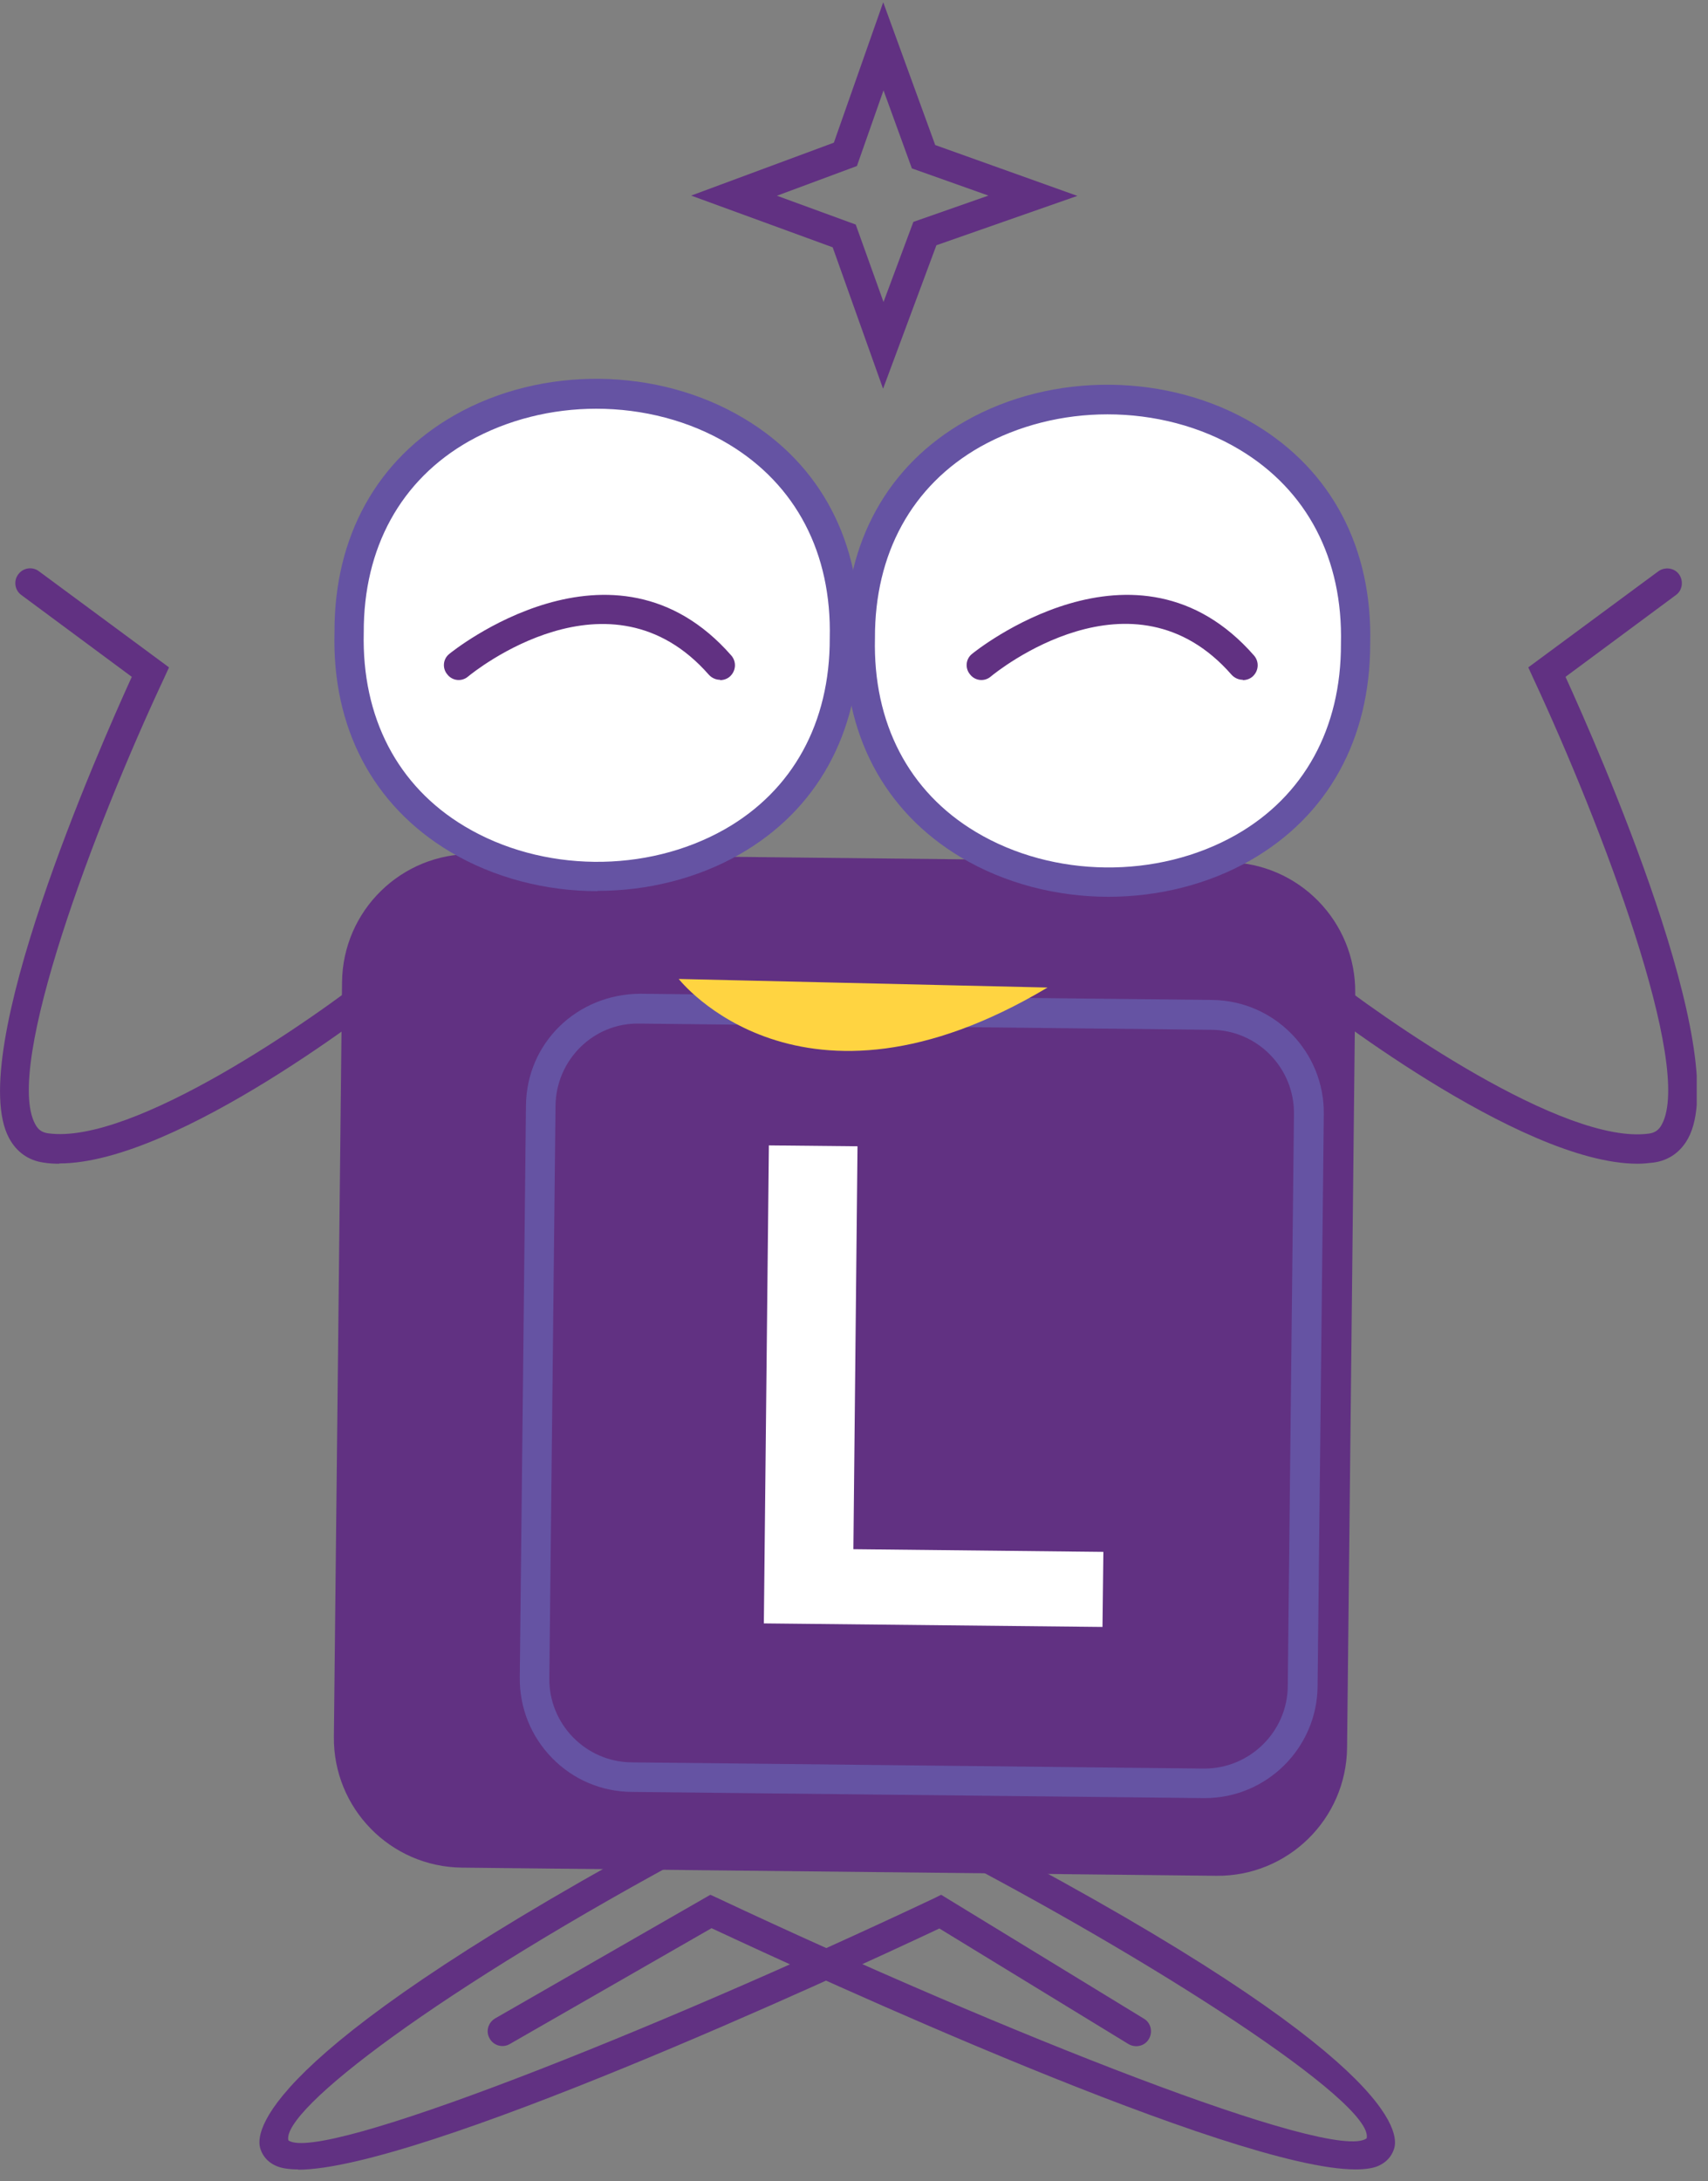
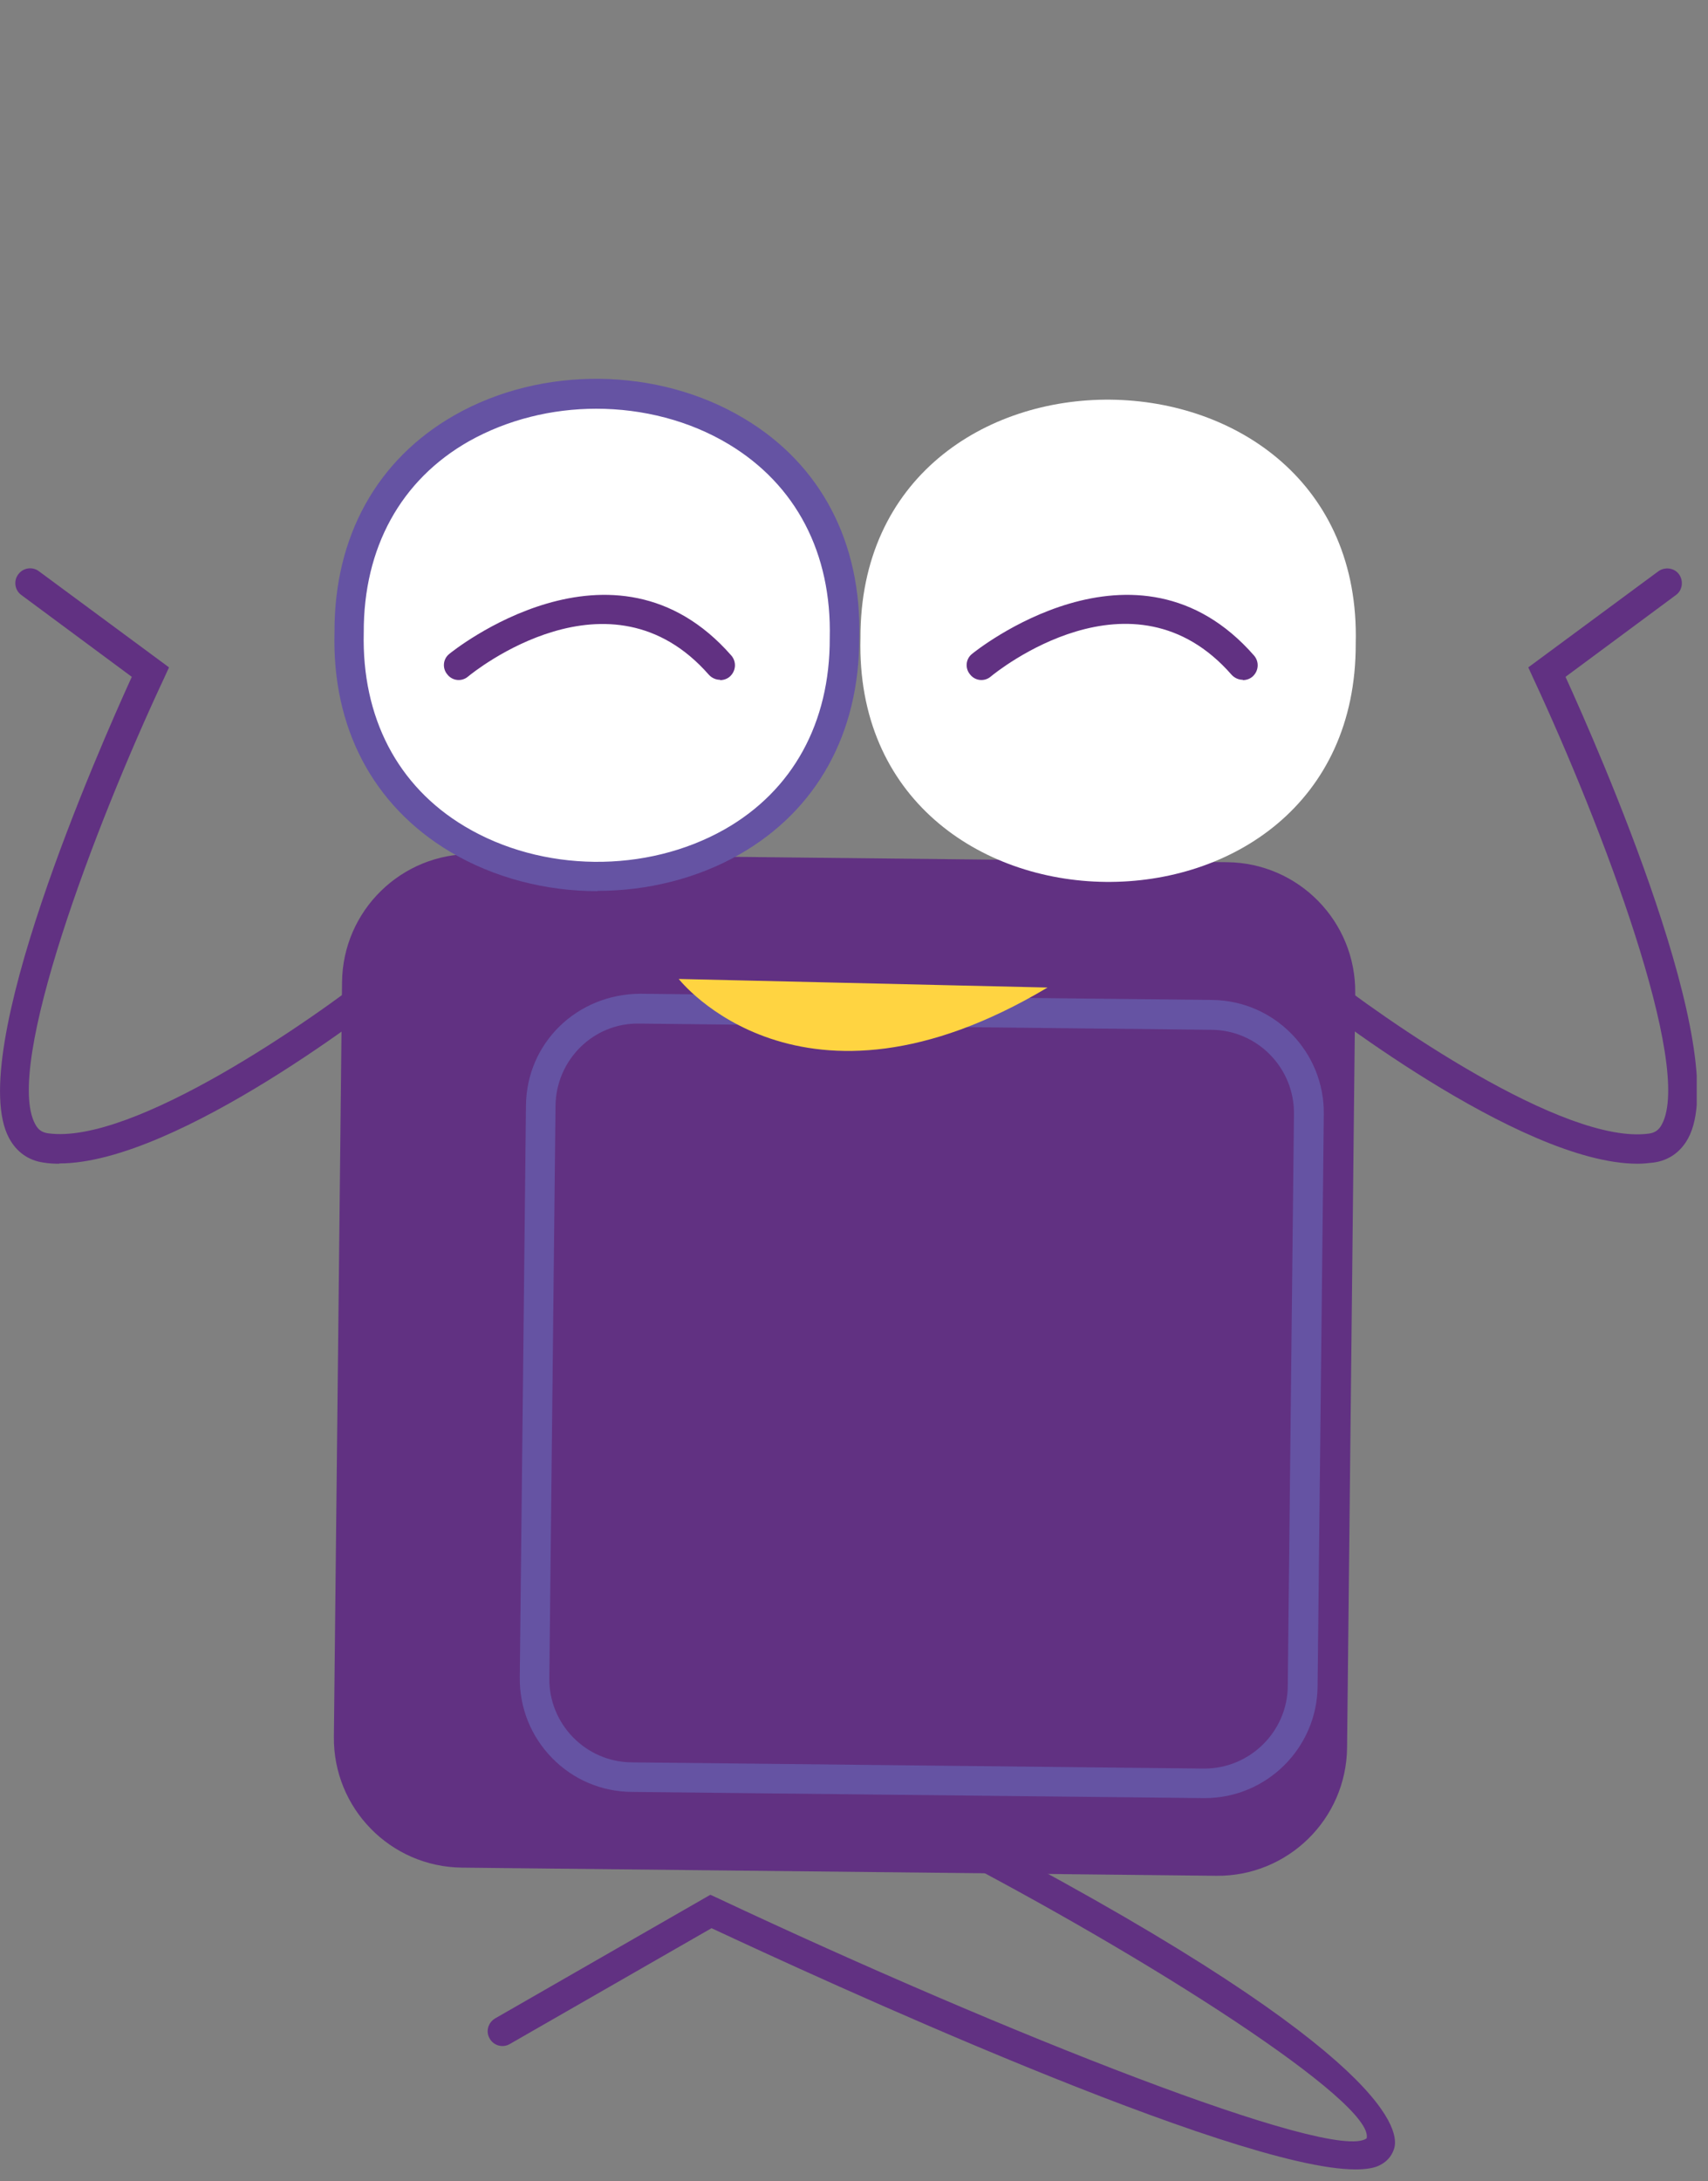
<svg xmlns="http://www.w3.org/2000/svg" width="123" height="157" viewBox="0 0 123 157" fill="none">
  <rect x="0" y="0" width="123" height="157" fill="#808080" stroke="none" />
  <g clip-path="url(#clip0_3334_16071)">
-     <path d="M63.583 27.954L59.965 17.803L49.773 14.079L60.05 10.27L63.604 0.163L67.349 10.441L77.585 14.101L67.434 17.654L63.604 27.954H63.583ZM55.922 14.079L61.625 16.165L63.625 21.74L65.775 15.973L71.18 14.079L65.668 12.122L63.625 6.504L61.71 11.951L55.922 14.101V14.079Z" fill="#613182" />
    <path d="M24.632 70.695L24.044 125.019C23.989 130.166 28.116 134.384 33.264 134.439L87.587 135.027C92.734 135.083 96.952 130.955 97.008 125.808L97.595 71.485C97.651 66.338 93.524 62.12 88.376 62.064L34.053 61.476C28.906 61.42 24.688 65.548 24.632 70.695Z" fill="#613182" />
    <path d="M86.735 129.436H86.65L45.474 128.989C43.304 128.968 41.261 128.095 39.75 126.542C38.239 124.988 37.409 122.945 37.431 120.754L37.877 79.578C37.92 75.088 41.538 71.555 46.113 71.534L87.288 71.981C91.778 72.024 95.396 75.726 95.332 80.216L94.885 121.392C94.843 125.839 91.204 129.436 86.757 129.436H86.735ZM86.671 127.308H86.735C90.012 127.308 92.715 124.648 92.736 121.371L93.183 80.195C93.225 76.875 90.544 74.152 87.246 74.13L46.07 73.683C42.729 73.598 40.027 76.322 40.005 79.62L39.559 120.796C39.516 124.116 42.197 126.84 45.495 126.861L86.671 127.308Z" fill="#6553A3" />
    <path d="M60.817 45.914C60.902 69.066 24.557 68.662 25.153 45.531C25.068 22.379 61.413 22.783 60.817 45.914Z" fill="white" />
    <path d="M43.027 64.15C39.303 64.15 35.558 63.192 32.388 61.298C26.855 57.979 23.897 52.382 24.089 45.488C24.067 38.636 27.132 33.082 32.728 29.89C39.005 26.315 47.368 26.4 53.582 30.124C59.115 33.422 62.051 39.04 61.881 45.913C61.881 52.787 58.838 58.319 53.242 61.511C50.177 63.256 46.602 64.129 43.027 64.129V64.15ZM42.942 29.422C39.729 29.422 36.537 30.209 33.771 31.762C28.855 34.55 26.174 39.444 26.195 45.53C26.046 51.638 28.621 56.596 33.473 59.49C39.027 62.809 46.538 62.894 52.178 59.703C57.093 56.915 59.774 52.021 59.753 45.935C59.902 39.827 57.327 34.891 52.475 31.975C49.645 30.273 46.283 29.422 42.942 29.422Z" fill="#6553A3" />
    <path d="M97.631 46.318C97.716 69.471 61.37 69.066 61.966 45.935C61.881 22.783 98.227 23.188 97.631 46.318Z" fill="white" />
-     <path d="M79.82 64.554C76.096 64.554 72.35 63.597 69.18 61.703C63.647 58.383 60.689 52.787 60.881 45.892C60.859 39.04 63.924 33.486 69.52 30.316C75.798 26.741 84.182 26.826 90.374 30.55C95.907 33.869 98.843 39.466 98.673 46.339C98.673 53.212 95.63 58.745 90.034 61.937C86.969 63.682 83.394 64.554 79.82 64.554ZM79.756 29.826C76.543 29.826 73.351 30.614 70.584 32.167C65.669 34.955 62.987 39.849 63.009 45.935C62.86 52.042 65.435 57 70.286 59.894C75.84 63.214 83.352 63.299 88.991 60.107C93.907 57.319 96.588 52.425 96.567 46.339C96.716 40.232 94.141 35.295 89.289 32.38C86.459 30.677 83.097 29.826 79.756 29.826Z" fill="#6553A3" />
-     <path d="M55.37 82.45L61.753 82.514L61.456 111.518L79.458 111.71L79.394 117.115L55.008 116.859L55.37 82.45Z" fill="white" />
    <path d="M48.879 70.47C48.879 70.47 57.625 81.706 75.436 71.087L48.879 70.47Z" fill="#FFD441" />
    <path d="M51.858 48.935C51.56 48.935 51.262 48.808 51.05 48.574C43.921 40.445 34.111 48.361 33.707 48.701C33.26 49.084 32.579 49.02 32.217 48.552C31.834 48.105 31.898 47.424 32.366 47.063C32.494 46.956 44.176 37.487 52.667 47.19C53.05 47.637 53.007 48.297 52.56 48.701C52.369 48.871 52.114 48.957 51.858 48.957V48.935Z" fill="#613182" />
    <path d="M89.501 48.935C89.204 48.935 88.906 48.808 88.693 48.574C81.564 40.423 71.754 48.361 71.35 48.701C70.903 49.084 70.222 49.02 69.861 48.552C69.478 48.105 69.541 47.424 70.01 47.063C70.137 46.956 81.82 37.487 90.31 47.19C90.693 47.637 90.651 48.297 90.204 48.701C90.012 48.871 89.757 48.957 89.501 48.957V48.935Z" fill="#613182" />
    <path d="M4.256 83.77C3.873 83.77 3.49 83.749 3.128 83.685C2.043 83.536 1.192 82.919 0.66 81.94C-2.596 75.939 7.172 53.808 9.491 48.722L1.532 42.828C1.064 42.487 0.958 41.807 1.32 41.339C1.66 40.87 2.341 40.764 2.809 41.126L12.172 48.041L11.81 48.829C6.831 59.447 0.277 76.769 2.533 80.918C2.745 81.323 3.022 81.514 3.448 81.578C9.555 82.45 22.599 73.343 27.11 69.747C27.579 69.385 28.238 69.449 28.6 69.917C28.962 70.385 28.898 71.045 28.43 71.406C27.77 71.938 12.811 83.749 4.278 83.749L4.256 83.77Z" fill="#613182" />
    <path d="M117.931 83.77C109.398 83.77 94.438 71.96 93.779 71.428C93.311 71.066 93.247 70.385 93.609 69.938C93.97 69.47 94.651 69.406 95.098 69.768C99.609 73.343 112.632 82.45 118.761 81.599C119.186 81.535 119.463 81.344 119.676 80.939C121.932 76.79 115.377 59.468 110.419 48.829L110.058 48.041L119.421 41.126C119.889 40.785 120.57 40.87 120.91 41.338C121.251 41.806 121.165 42.487 120.697 42.828L112.739 48.722C115.058 53.808 124.826 75.939 121.57 81.94C121.038 82.918 120.187 83.536 119.08 83.685C118.718 83.727 118.335 83.77 117.952 83.77H117.931Z" fill="#613182" />
-     <path d="M21.492 156.163C20.79 156.163 20.237 156.078 19.832 155.886C19.109 155.546 18.832 154.992 18.726 154.588C18.364 153.162 19.535 147.247 49.581 131.159C50.092 130.883 50.752 131.074 51.028 131.606C51.305 132.117 51.113 132.777 50.581 133.053C31.472 143.267 20.237 151.928 20.769 154.077C23.11 155.716 46.751 146.332 67.264 136.649L67.775 136.394L82.373 145.31C82.884 145.608 83.033 146.268 82.735 146.778C82.437 147.289 81.777 147.438 81.266 147.14L67.648 138.82C60.093 142.374 30.153 156.184 21.45 156.184L21.492 156.163Z" fill="#613182" />
    <path d="M97.609 156.163C88.863 156.163 58.795 142.331 51.241 138.799L36.707 147.14C36.196 147.438 35.537 147.247 35.26 146.736C34.962 146.225 35.154 145.587 35.664 145.289L51.156 136.394L51.667 136.628C72.265 146.31 95.992 155.695 98.418 153.928C99.013 151.375 82.926 141.012 67.477 133.032C66.945 132.755 66.754 132.117 67.03 131.606C67.307 131.074 67.945 130.883 68.456 131.159C99.524 147.225 100.78 153.162 100.418 154.588C100.312 154.992 100.035 155.546 99.311 155.886C98.907 156.078 98.333 156.163 97.63 156.163H97.609Z" fill="#613182" />
  </g>
  <defs>
    <clipPath id="clip0_3334_16071">
      <rect width="122.187" height="156" fill="white" transform="translate(0 0.163)" />
    </clipPath>
  </defs>
</svg>